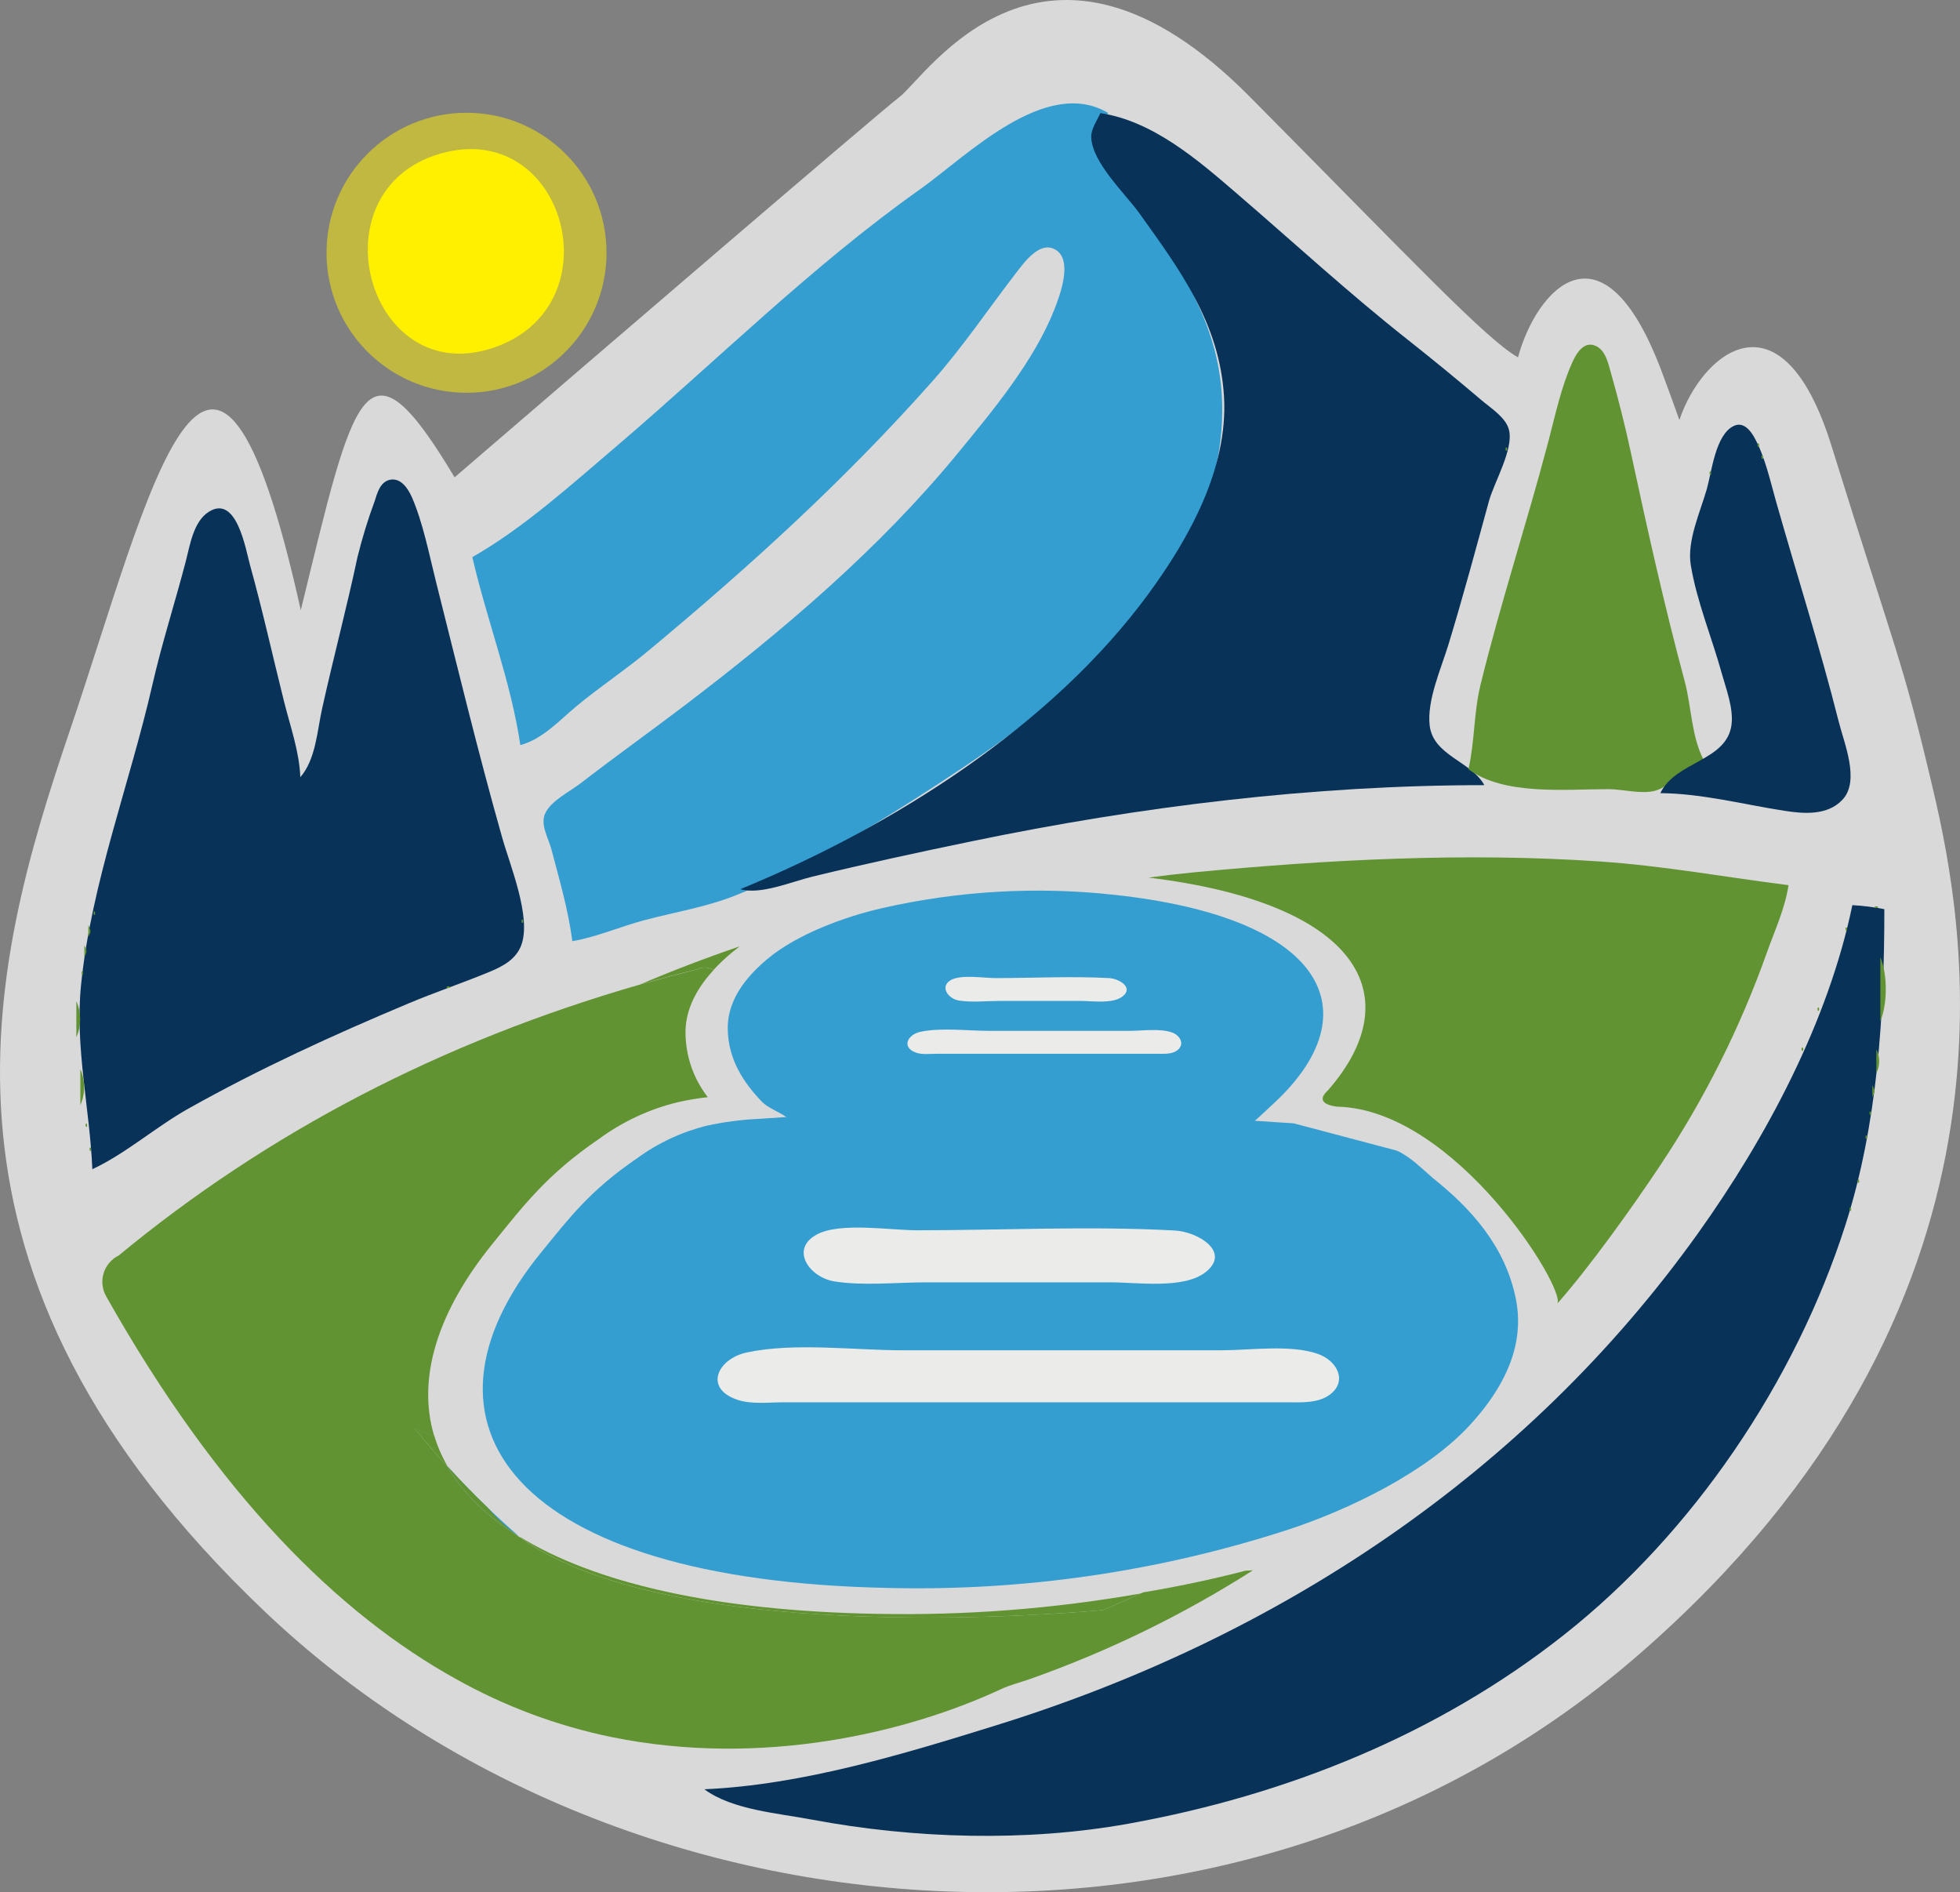
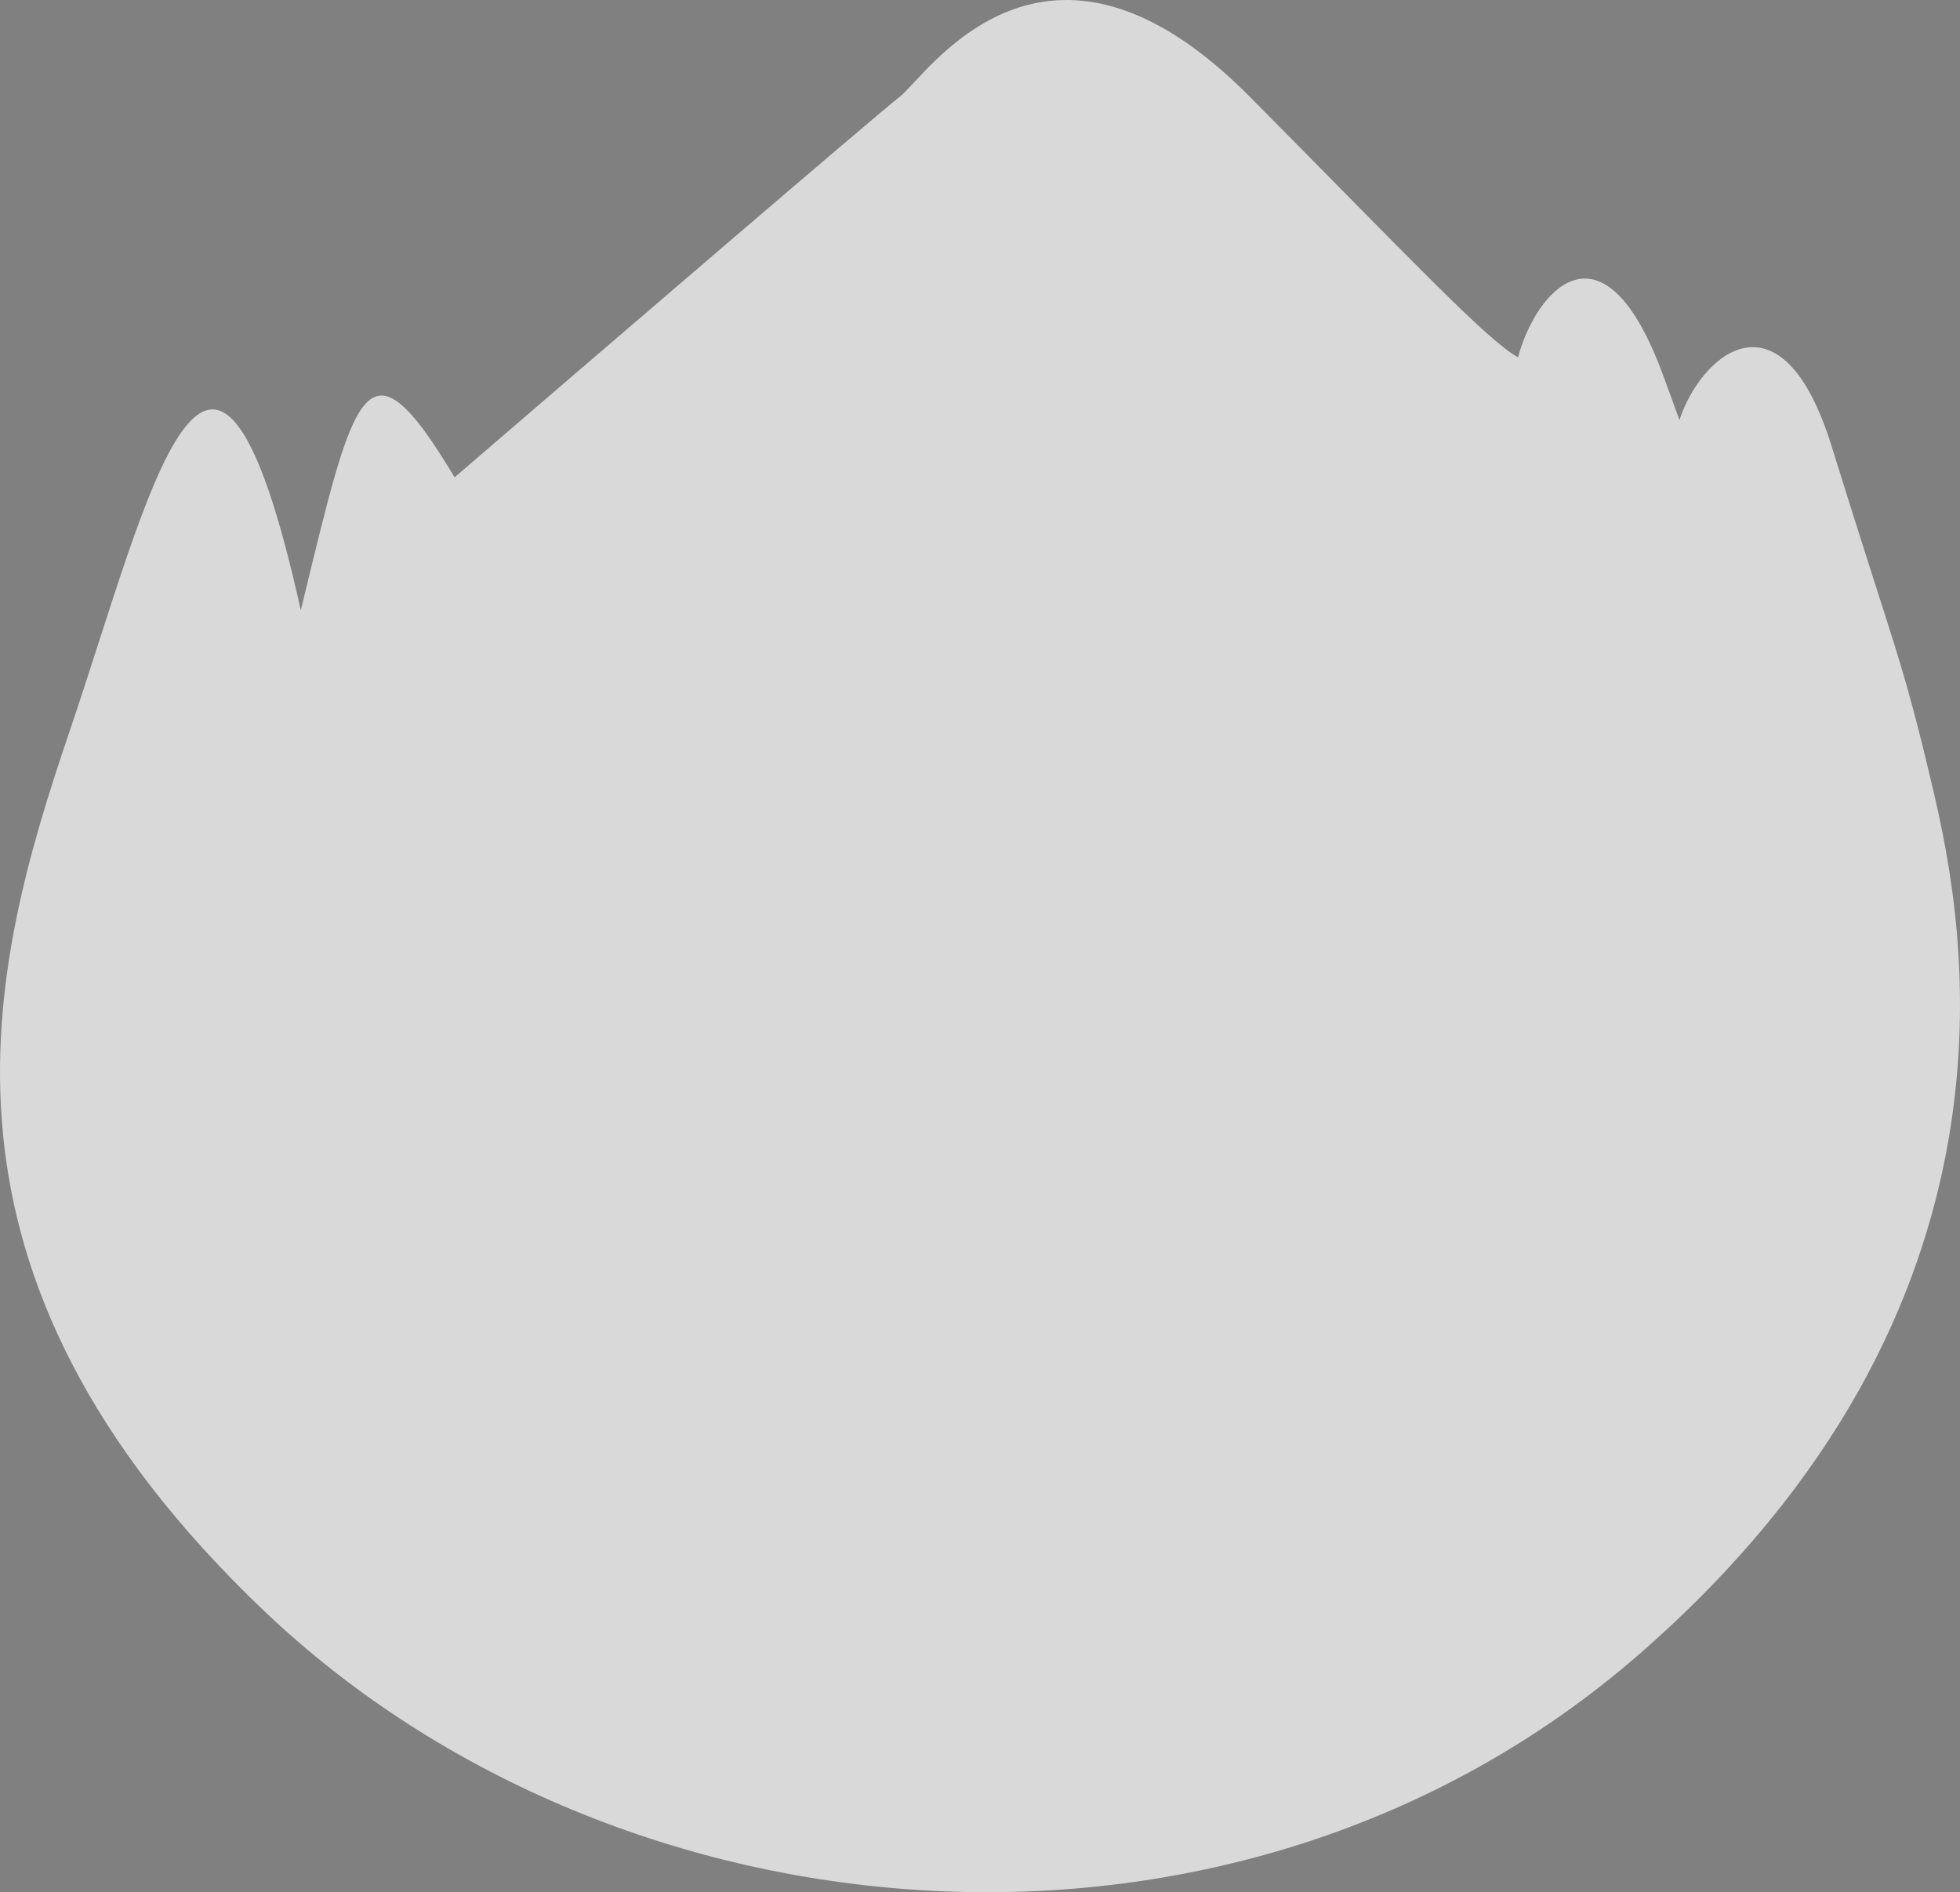
<svg xmlns="http://www.w3.org/2000/svg" width="490" height="473" viewBox="0 0 490 473" fill="none">
  <rect x="0" y="0" width="490" height="473" fill="#808080" stroke="none" />
  <path d="M113.649 119.318C148.506 89.327 219.567 28.311 224.951 24.174C231.681 19.003 261.189 -27.534 312.439 24.174C353.44 65.541 371.565 84.845 379.503 89.327C383.99 72.608 400.69 53.201 415.599 93.327C417.411 98.201 418.803 102.041 419.845 105C425.447 88.227 445.456 71.441 457.908 111.561C473.956 163.27 475.509 164.304 483.274 197.397C491.04 230.491 510.194 326.151 409.764 413.538C309.333 500.925 155.064 487.481 66.022 402.679C-23.019 317.878 -2.83 242.384 17.36 182.919C37.55 123.454 52.939 52.233 75.199 152.548C88.659 97.22 91.389 82.088 113.649 119.318Z" fill="white" fill-opacity="0.7" />
  <g clip-path="url(#clip0_580_1703)">
    <path d="M118.087 139.266C121.677 154.916 127.747 170.366 130.087 186.266C135.707 184.706 139.687 180.216 144.087 176.556C149.917 171.706 156.247 167.556 162.087 162.676C187.587 141.466 211.087 120.106 233.137 95.266C240.717 86.716 247.047 77.266 253.987 68.266C255.987 65.696 259.847 60.186 263.767 62.356C268.347 64.876 264.997 73.756 263.627 77.266C258.567 90.206 248.227 102.616 239.477 113.266C219.777 137.266 195.707 157.676 171.087 176.396C162.467 182.946 153.657 189.236 145.087 195.846C142.377 197.936 137.667 200.176 136.247 203.446C135.037 206.226 137.147 209.586 137.837 212.266C139.837 219.856 142.077 227.486 143.087 235.266C149.217 234.216 155.087 231.606 161.087 230.026C168.597 228.026 176.547 226.746 183.797 223.866C201.557 216.796 219.137 206.026 235.087 195.606C250.817 185.346 265.967 174.526 278.367 160.266C290.147 146.716 302.097 130.506 304.817 112.266C308.517 87.386 298.067 70.836 284.087 51.266C279.187 44.396 268.907 35.866 277.087 28.266C261.467 18.916 241.627 39.056 230.087 47.266C203.087 66.366 179.197 90.166 154.087 111.576C142.847 121.126 130.947 131.936 118.087 139.266Z" fill="#359ED0" />
    <path d="M275.087 28.266C274.267 30.126 272.717 32.266 272.807 34.356C273.077 40.696 281.267 48.356 284.807 53.266C295.087 67.616 304.967 80.966 306.007 99.266C307.007 117.066 297.347 134.446 287.247 148.266C262.867 181.616 222.987 206.696 185.087 222.266C190.087 223.756 197.967 220.376 203.087 219.136C216.377 215.906 229.697 213.036 243.087 210.266C285.027 201.586 328.277 196.266 371.087 196.266C367.787 190.266 358.237 188.886 357.407 181.266C356.727 175.036 360.267 167.146 362.067 161.266C365.707 149.356 368.947 137.266 372.237 125.266C373.537 120.526 378.477 112.266 377.237 107.436C376.457 104.326 372.627 101.966 370.337 100.006C364.337 94.906 358.24 89.906 352.047 85.006C337.307 73.396 323.357 60.546 309.087 48.266C299.367 39.906 288.217 30.266 275.087 28.266Z" fill="#083258" />
-     <path d="M110.087 38.405C78.267 47.585 91.907 97.535 123.337 86.935C154.167 76.545 141.257 29.395 110.087 38.405Z" fill="#FFF101" />
    <path d="M367.087 192.266C375.987 198.896 391.237 197.266 402.087 197.266C405.637 197.266 410.377 198.596 413.757 197.666C418.637 196.316 420.567 191.116 426.087 190.266C422.847 184.446 422.897 176.706 421.167 170.266C416.117 151.526 411.827 132.266 407.747 113.266C406.297 106.526 404.627 99.896 402.747 93.266C402.067 90.916 401.427 87.546 398.897 86.446C396.077 85.216 394.207 88.126 393.217 90.286C390.347 96.506 388.837 103.666 387.107 110.286C381.747 130.666 375.107 150.816 370.107 171.286C368.407 178.286 368.707 185.386 367.107 192.286" fill="#629332" />
    <path d="M415.087 198.265C425.537 198.355 435.797 201.075 446.087 202.675C450.997 203.445 456.917 203.895 460.647 199.875C465.067 195.115 460.977 185.665 459.647 180.265C454.977 161.785 449.187 143.595 443.987 125.265C442.507 120.035 441.237 114.105 438.567 109.325C437.567 107.525 435.807 105.385 433.507 106.445C428.847 108.575 427.927 117.965 426.697 122.265C425.057 128.025 421.697 135.205 422.697 141.265C424.167 150.265 427.987 159.445 430.427 168.265C431.537 172.265 433.427 177.055 432.867 181.265C431.577 190.325 418.917 190.265 415.087 198.265Z" fill="#083258" />
    <path d="M439.417 110.936C439.367 110.986 439.307 112.046 439.757 111.596C439.807 111.546 439.867 110.486 439.417 110.936ZM376.417 111.936C376.367 111.986 376.307 113.046 376.757 112.596C376.807 112.546 376.867 111.486 376.417 111.936ZM440.417 113.936C440.367 113.986 440.307 115.046 440.757 114.596C440.807 114.546 440.867 113.486 440.417 113.936ZM427.417 117.936C427.367 117.986 427.307 119.046 427.757 118.596C427.807 118.546 427.867 117.486 427.417 117.936Z" fill="#629332" />
    <path d="M75.087 194.265C74.797 187.685 72.567 181.605 70.987 175.265C68.147 163.925 65.647 152.535 62.507 141.265C61.407 137.265 59.167 123.555 52.217 127.925C48.357 130.355 47.507 136.225 46.457 140.265C43.757 150.625 40.457 160.835 38.077 171.265C32.407 196.045 22.797 220.855 20.257 246.265C18.707 261.785 22.427 276.905 23.087 292.265C31.407 288.405 38.957 281.685 47.087 277.125C64.927 267.125 83.247 258.745 102.087 250.845C108.697 248.065 115.467 245.775 122.087 243.055C125.497 241.655 128.967 239.935 130.327 236.245C132.917 229.245 127.467 216.245 125.507 209.245C119.507 188.045 114.327 166.605 108.957 145.245C107.257 138.445 105.747 130.685 102.957 124.245C101.957 122.055 100.127 119.245 97.297 119.975C95.017 120.595 94.297 123.275 93.677 125.235C91.986 129.819 90.55 134.493 89.377 139.235C86.677 151.955 83.317 164.525 80.507 177.235C79.277 182.855 78.917 189.865 75.087 194.265Z" fill="#083258" />
-     <path d="M463.087 226.266C457.087 255.316 441.607 284.346 424.517 308.266C381.517 368.426 319.327 409.466 249.087 431.266C225.877 438.486 200.537 446.196 176.087 447.266C183.037 452.446 194.707 453.266 203.087 454.876C228.547 459.636 256.537 460.476 282.087 455.876C321.497 448.786 359.417 433.636 391.087 408.596C423.307 383.136 448.807 345.366 461.337 306.266C469.407 281.096 471.087 253.496 471.087 227.266C468.447 226.743 465.774 226.409 463.087 226.266Z" fill="#083258" />
    <path d="M468.757 226.596C468.307 227.046 469.367 226.986 469.417 226.936C469.867 226.486 468.807 226.546 468.757 226.596ZM23.417 227.936C23.417 227.986 23.307 229.046 23.757 228.596C23.757 228.546 23.867 227.486 23.417 227.936ZM130.417 229.936C130.367 229.986 130.307 231.046 130.757 230.596C130.807 230.546 130.867 229.486 130.417 229.936ZM22.087 231.266V234.266C22.787 232.716 22.787 232.816 22.087 231.266ZM461.417 231.936C461.367 231.986 461.307 233.046 461.757 232.596C461.807 232.546 461.867 231.486 461.417 231.936ZM21.087 236.266V239.266C21.787 237.716 21.787 237.816 21.087 236.266Z" fill="#629332" />
    <path d="M470.087 239.266V255.266C471.897 250.946 471.897 243.586 470.087 239.266ZM20.417 242.936C20.417 242.986 20.307 244.046 20.757 243.596C20.757 243.546 20.867 242.486 20.417 242.936ZM111.757 246.596C111.307 247.046 112.367 246.986 112.417 246.936C112.867 246.486 111.807 246.546 111.757 246.596ZM19.087 250.266V259.266C19.71 257.847 20.032 256.315 20.032 254.766C20.032 253.216 19.71 251.684 19.087 250.266ZM454.417 251.936C454.367 251.986 454.307 253.046 454.757 252.596C454.807 252.546 454.867 251.486 454.417 251.936ZM450.417 261.936C450.367 261.986 450.307 263.046 450.757 262.596C450.807 262.546 450.867 261.486 450.417 261.936ZM469.087 262.266V268.266C469.556 267.335 469.8 266.308 469.8 265.266C469.8 264.224 469.556 263.196 469.087 262.266ZM20.087 267.266V276.266C20.71 274.847 21.032 273.315 21.032 271.766C21.032 270.216 20.71 268.684 20.087 267.266ZM468.087 271.266V274.266C468.787 272.716 468.787 272.816 468.087 271.266Z" fill="#629332" />
    <path d="M467.417 277.936C467.367 277.986 467.307 279.046 467.757 278.596C467.807 278.546 467.867 277.486 467.417 277.936ZM21.417 280.936C21.417 280.986 21.307 282.046 21.757 281.596C21.757 281.546 21.867 280.486 21.417 280.936ZM466.417 283.936C466.367 283.986 466.307 285.046 466.757 284.596C466.807 284.546 466.867 283.486 466.417 283.936ZM22.417 286.936C22.417 286.986 22.307 288.046 22.757 287.596C22.757 287.546 22.867 286.486 22.417 286.936ZM464.417 294.936C464.367 294.986 464.307 296.046 464.757 295.596C464.807 295.546 464.867 294.486 464.417 294.936ZM462.417 301.936C462.367 301.986 462.307 303.046 462.757 302.596C462.807 302.546 462.867 301.486 462.417 301.936Z" fill="#629332" />
    <path d="M323.427 280.806L320.727 280.626C310.497 279.946 300.187 279.206 289.247 278.706C267.307 277.706 242.357 277.366 213.407 278.476C205.957 278.756 198.407 279.026 189.847 279.676C185.475 279.874 181.126 280.436 176.847 281.356C170.515 282.902 164.549 285.678 159.287 289.526C147.347 297.646 142.047 304.806 135.287 313.066C100.287 355.966 127.847 395.066 222.127 396.946C255.873 397.763 289.515 392.881 321.637 382.506C337.357 377.386 356.507 368.006 367.217 356.506C379.217 343.576 380.557 332.806 378.997 324.856C376.347 311.366 367.527 301.906 358.137 294.416C355.037 291.936 352.757 289.416 348.977 287.566" fill="#359ED0" />
    <path d="M197.587 280.046C199.587 282.276 203.377 284.046 208.677 284.836L210.187 285.066C215.907 285.966 221.657 286.896 227.787 287.716C240.097 289.356 254.177 290.786 270.667 291.576C274.917 291.786 279.227 292.006 284.127 292.056C286.635 292.152 289.146 292.045 291.637 291.736C295.441 291.142 299.105 289.858 302.447 287.946C310.077 283.946 313.837 280.096 318.547 275.716C342.957 253.006 331.547 229.356 278.437 223.666C259.106 221.557 239.558 222.682 220.597 226.996C211.147 229.136 199.307 233.536 192.007 239.586C183.817 246.356 181.917 252.426 181.937 257.036C181.987 264.846 185.937 270.666 190.467 275.396C191.957 276.956 194.877 277.976 196.717 279.326C197.03 279.536 197.321 279.778 197.587 280.046Z" fill="#359ED0" />
    <path d="M204.257 308.566C197.347 312.236 202.357 319.316 208.597 320.316C215.887 321.476 224.227 320.546 231.597 320.546H277.597C284.397 320.546 295.927 322.316 301.417 317.986C307.847 312.906 299.417 307.906 293.727 307.596C272.407 306.426 250.607 307.536 229.247 307.536C222.637 307.546 210.087 305.466 204.257 308.566Z" fill="#EBECEA" />
    <path d="M186.727 338.075C179.427 339.615 175.787 347.075 184.437 349.935C187.887 351.085 192.307 350.535 195.927 350.535H321.427C325.097 350.535 329.427 350.865 332.427 348.645C336.977 345.275 334.297 340.105 329.427 338.425C322.537 336.035 312.577 337.535 305.267 337.535H225.827C213.607 337.545 198.657 335.535 186.727 338.075Z" fill="#EBECEA" />
    <path d="M237.817 244.936C234.817 246.546 236.987 249.666 239.737 250.106C242.937 250.616 246.617 250.206 249.877 250.206H270.157C273.157 250.206 278.227 250.986 280.647 249.076C283.487 246.836 279.777 244.636 277.257 244.496C267.877 243.986 258.257 244.496 248.857 244.496C245.917 244.486 240.397 243.566 237.817 244.936Z" fill="#EBECEA" />
    <path d="M230.087 257.926C226.867 258.616 225.267 261.876 229.087 263.156C230.607 263.666 232.557 263.416 234.147 263.416H289.427C291.047 263.416 292.957 263.556 294.277 262.576C296.277 261.096 295.097 258.816 292.967 258.076C289.967 257.026 285.547 257.686 282.327 257.686H247.327C241.937 257.696 235.357 256.816 230.087 257.926Z" fill="#EBECEA" />
    <path d="M358.197 294.375C355.097 291.895 352.837 289.305 349.037 287.525Z" fill="#359ED0" />
    <path d="M129.767 384.056L128.987 383.556C121.157 378.556 115.427 372.816 111.807 366.456C115.14 370.149 118.504 373.612 121.897 376.846C124.517 379.379 127.14 381.782 129.767 384.056Z" fill="#359ED0" />
-     <path d="M311.457 392.625L313.237 392.535C295.839 403.623 277.24 412.705 257.797 419.605C255.287 420.505 252.687 421.115 250.267 422.235C227.037 433.055 190.617 441.885 152.977 434.235C139.323 431.437 126.184 426.543 114.027 419.725C84.797 403.535 54.697 374.045 26.527 324.015C26.038 323.146 25.732 322.187 25.626 321.195C25.52 320.203 25.618 319.201 25.913 318.248C26.208 317.295 26.693 316.413 27.341 315.654C27.988 314.895 28.783 314.277 29.677 313.835C67.104 282.929 110.547 260.352 160.007 246.105C164.74 244.772 169.53 243.499 174.377 242.285C175.004 241.967 175.704 241.82 176.407 241.859C177.109 241.897 177.788 242.12 178.377 242.505C172.877 248.505 171.377 253.825 171.377 258.045C171.383 263.92 173.342 269.626 176.947 274.265C174.362 274.537 171.797 274.972 169.267 275.565C162.255 277.29 155.65 280.375 149.827 284.645C136.597 293.645 130.727 301.585 123.257 310.745C109.257 327.935 104.257 344.575 108.527 358.895C106.927 358.355 105.337 357.795 103.757 357.215C106.424 360.455 109.107 363.545 111.807 366.485C115.427 372.845 121.157 378.605 128.987 383.585C129.437 383.935 129.907 384.275 130.387 384.585C167.577 410.755 259.657 403.905 275.687 402.485C278.854 401.152 282 399.769 285.127 398.335L285.717 398.065C294.127 396.665 302.717 394.875 311.417 392.625H311.457Z" fill="#629332" />
    <path d="M334.297 276.636C330.227 276.116 329.757 274.566 331.987 272.556C352.737 248.826 339.537 225.726 287.127 219.376C290.754 218.882 294.42 218.456 298.127 218.096C331.877 214.876 366.257 213.036 400.127 215.356C415.897 216.436 431.467 219.286 447.127 221.266C446.237 227.196 443.657 232.646 441.667 238.266C435.019 256.957 426.091 274.758 415.087 291.266C408.087 301.786 397.467 316.646 389.317 325.876C391.707 322.486 363.967 277.316 334.297 276.636Z" fill="#629332" />
    <path d="M108.527 358.866C109.32 361.515 110.421 364.062 111.807 366.456C109.14 363.516 106.457 360.426 103.757 357.186C105.31 357.766 106.9 358.326 108.527 358.866Z" fill="#629332" />
-     <path d="M128.987 383.556C121.157 378.556 115.427 372.816 111.807 366.456C115.14 370.149 118.504 373.612 121.897 376.846C123.984 379.357 126.364 381.61 128.987 383.556Z" fill="#629332" />
    <path d="M174.377 242.266C169.524 243.466 164.734 244.739 160.007 246.086C168.127 242.639 176.44 239.462 184.947 236.556C184.307 237.036 183.687 237.556 183.087 238.016C181.409 239.395 179.829 240.888 178.357 242.486C177.771 242.104 177.095 241.883 176.396 241.845C175.698 241.806 175.002 241.951 174.377 242.266Z" fill="#629332" />
    <path d="M111.807 366.456C109.14 363.516 106.457 360.426 103.757 357.186C105.337 357.766 106.927 358.326 108.527 358.866C109.32 361.515 110.421 364.062 111.807 366.456Z" fill="#629332" />
    <path d="M285.147 398.336C282.02 399.756 278.874 401.139 275.707 402.486C259.707 403.906 167.597 410.756 130.407 384.586L129.787 384.056C148.207 395.456 177.917 402.686 219.187 403.416C241.286 403.862 263.377 402.161 285.147 398.336Z" fill="#629332" />
    <path d="M151.631 63.187C151.631 82.516 135.961 98.186 116.631 98.186C97.301 98.186 81.631 82.516 81.631 63.187C81.631 43.857 97.301 28.186 116.631 28.186C135.961 28.186 151.631 43.857 151.631 63.187Z" fill="#FFF101" fill-opacity="0.5" />
  </g>
  <defs>
    <clipPath id="clip0_580_1703">
-       <rect width="452.36" height="434.08" fill="white" transform="translate(19.087 25.835)" />
-     </clipPath>
+       </clipPath>
  </defs>
</svg>